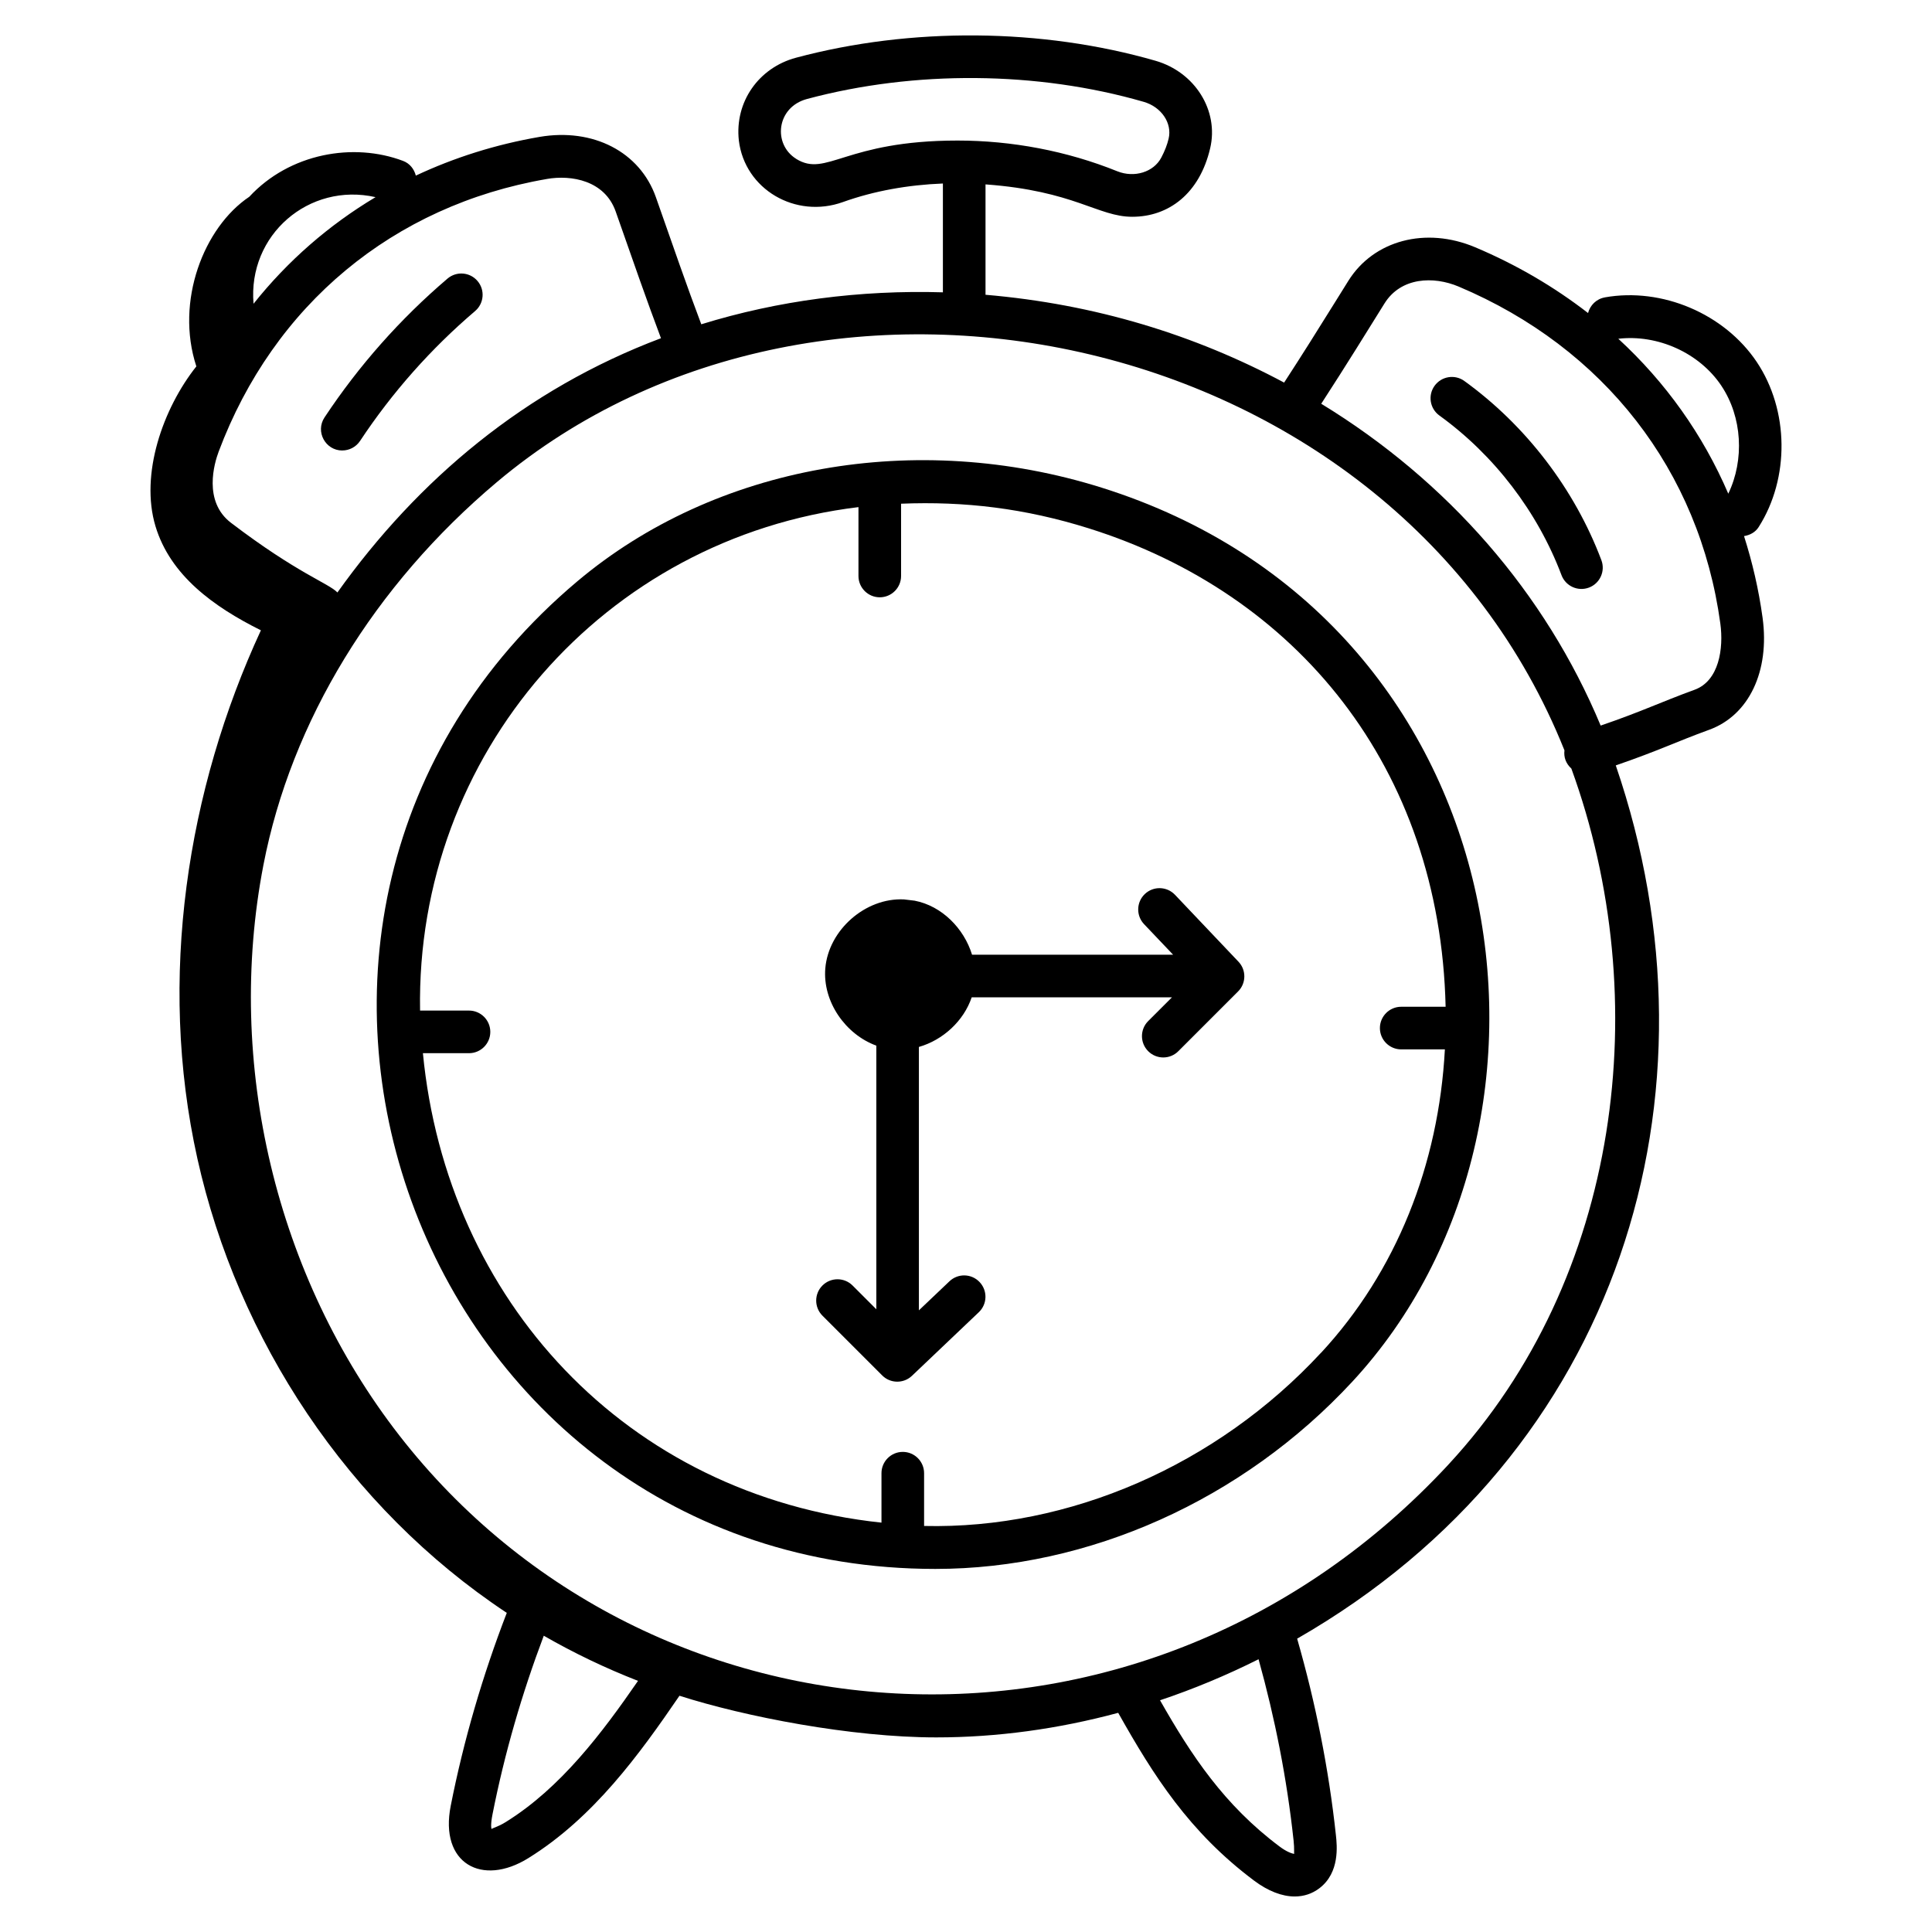
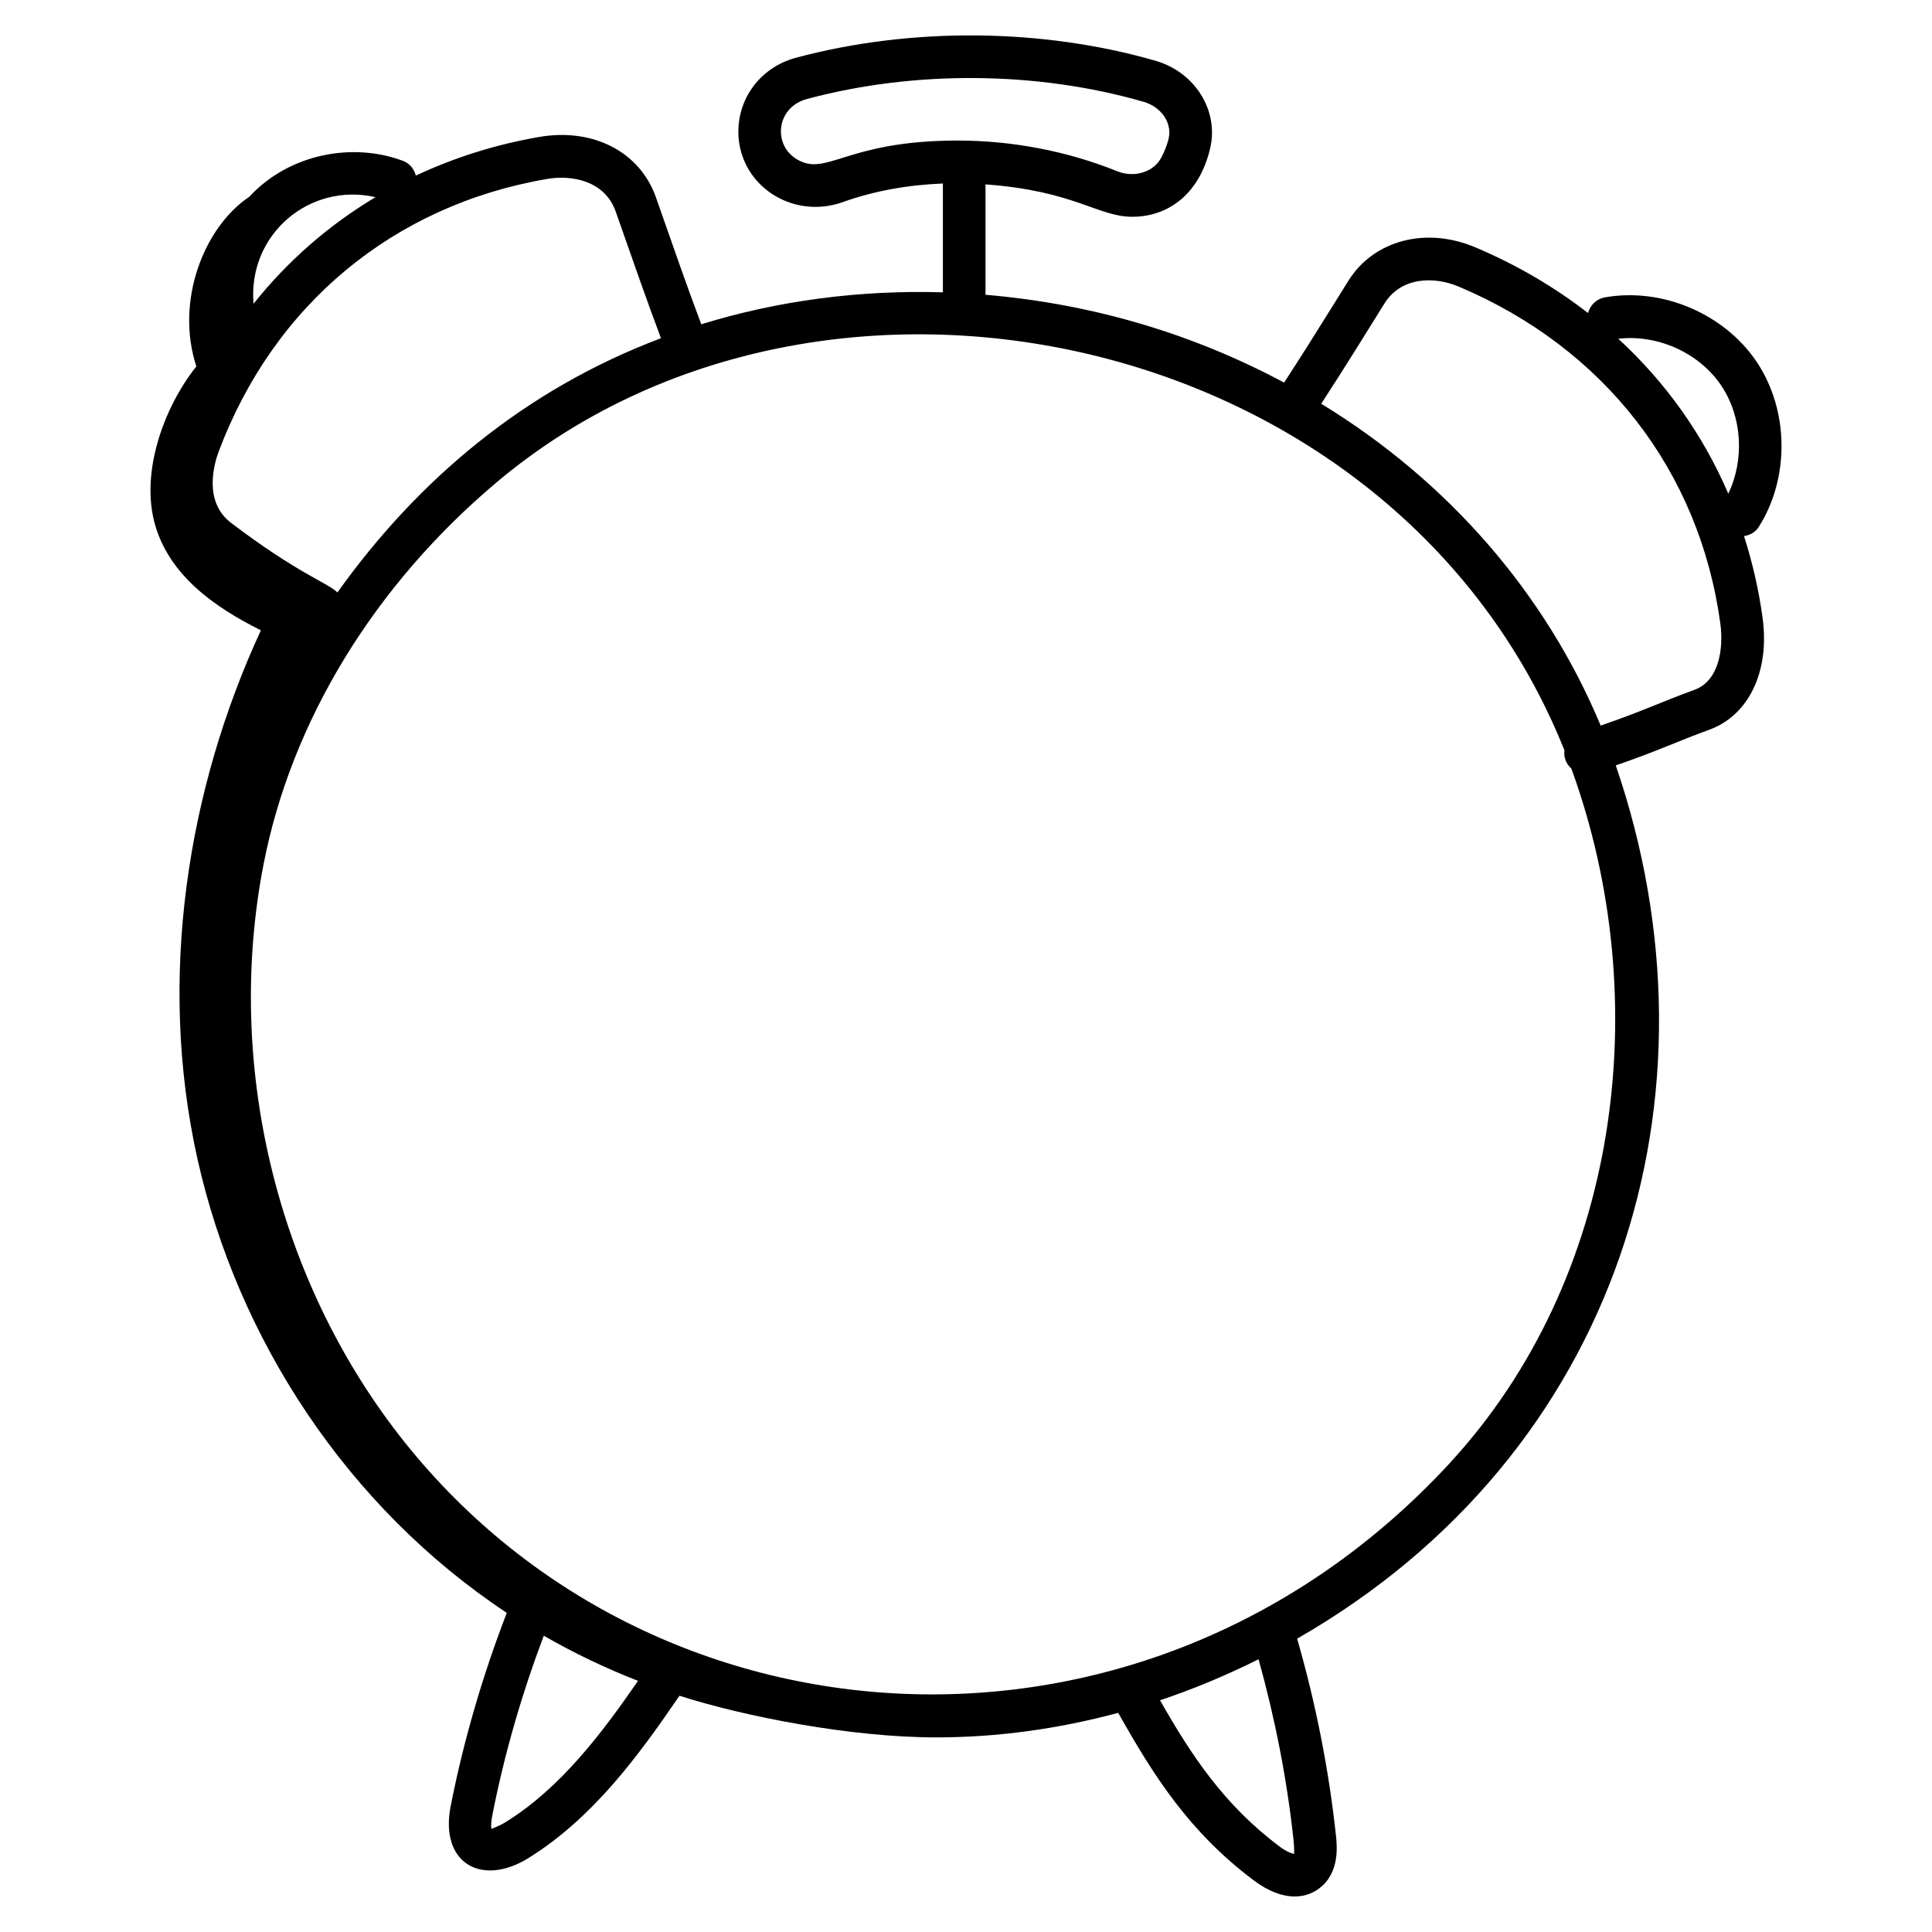
<svg xmlns="http://www.w3.org/2000/svg" id="Layer_1" enable-background="new 0 0 68 68" height="512" viewBox="0 0 68 68" width="512">
  <g id="_x31_18">
-     <path d="m38.772 17.163c-6.529-2.05-13.597-.788-18.449 3.295-14.063 11.829-5.713 34.763 12.599 34.763 5.39-0 10.811-2.418 14.675-6.591 8.49-9.166 5.906-26.841-8.825-31.467zm7.725 30.448c-3.679 3.972-8.865 6.217-13.972 6.098v-1.857c0-.414-.336-.75-.75-.75-.414 0-.75.336-.75.75v1.74c-9.02-.962-15.304-7.853-16.14-16.523h1.622c.414 0 .75-.336.75-.75s-.336-.75-.75-.75h-1.722c-.155-9.018 6.466-16.635 15.43-17.72v2.424c0 .414.336.75.75.75s.75-.336.75-.75v-2.544c2.23-.091 4.357.161 6.608.868 7.302 2.293 12.36 8.396 12.558 16.838h-1.563c-.414 0-.75.336-.75.75s.336.75.75.75h1.537c-.218 4.058-1.708 7.818-4.357 10.678z" />
-     <path d="m41.355 31.493c-.287-.3-.76-.312-1.061-.026-.3.286-.312.76-.026 1.061l1.022 1.075h-7.077c-.285-.927-1.061-1.716-2.02-1.902l-.377-.045c-1.355-.065-2.654 1.075-2.768 2.426-.098 1.168.706 2.324 1.796 2.721v9.279l-.836-.836c-.293-.293-.768-.293-1.061 0s-.293.768 0 1.061l2.104 2.104c.285.286.75.295 1.047.013l2.354-2.239c.3-.286.312-.76.026-1.061s-.76-.313-1.061-.026l-1.075 1.022v-9.271c.848-.244 1.576-.912 1.859-1.747h7.049l-.837.836c-.293.293-.293.768 0 1.061.146.146.338.22.53.22s.384-.073.53-.22l2.104-2.104c.288-.288.293-.752.013-1.047z" />
    <path d="m56.484 10.468c-.297.053-.518.276-.59.55-1.184-.917-2.511-1.698-3.973-2.315-1.74-.733-3.573-.246-4.464 1.182l-.471.756c-.604.972-1.172 1.877-1.789 2.825-3.141-1.678-6.646-2.762-10.51-3.091v-3.885c3.131.228 3.958 1.14 5.164 1.14 1.287 0 2.37-.819 2.743-2.411.312-1.325-.532-2.678-1.923-3.08-3.996-1.152-8.607-1.19-12.655-.107-1.312.352-2.161 1.555-2.011 2.912.207 1.72 1.996 2.768 3.666 2.167 1.095-.392 2.291-.604 3.516-.652v3.83c-2.918-.087-5.8.289-8.504 1.125-.505-1.336-.98-2.713-1.599-4.476-.563-1.592-2.207-2.443-4.096-2.119-1.547.267-3.003.729-4.352 1.362-.059-.228-.211-.428-.448-.517-1.749-.661-3.992-.271-5.414 1.262-1.602 1.074-2.614 3.68-1.863 5.97-1.182 1.489-1.986 3.802-1.439 5.623.52 1.731 2.041 2.834 3.711 3.666-2.584 5.585-3.651 12.241-2.235 18.596 1.416 6.354 5.279 12.268 10.889 15.987-.848 2.198-1.516 4.478-1.973 6.791-.402 2.03 1.099 2.855 2.731 1.842 2.3-1.428 3.912-3.657 5.32-5.716 2.3.737 6.049 1.466 9.037 1.466 2.151-0 4.305-.299 6.405-.865 1.245 2.214 2.497 4.192 4.78 5.904.496.372.987.56 1.433.56.319 0 .615-.096.871-.292.721-.549.618-1.504.579-1.863-.252-2.336-.715-4.659-1.365-6.919 11.376-6.526 15.184-19.152 11.215-30.736 1.574-.544 2.06-.806 3.29-1.255 1.397-.51 2.134-2.058 1.877-3.942-.136-.994-.359-1.952-.653-2.874.203-.033.396-.13.515-.318 1.097-1.724 1.07-4.113-.067-5.811-1.137-1.697-3.333-2.632-5.348-2.273zm-28.459-4.876c-.83-.514-.701-1.819.379-2.108 3.79-1.017 8.108-.981 11.85.1.622.179 1.008.748.878 1.295-.05.214-.132.427-.259.669-.269.511-.948.72-1.546.481-1.78-.719-3.722-1.082-5.624-1.082-3.966 0-4.608 1.308-5.679.646zm-8.783.708c.876-.154 2.043.056 2.427 1.141.613 1.745 1.09 3.124 1.595 4.463-4.776 1.8-8.55 4.97-11.388 8.949-.317-.329-1.399-.664-3.746-2.452-.991-.755-.583-2.106-.435-2.502 1.938-5.169 6.147-8.667 11.546-9.598zm-6.024.639c-1.644.982-3.092 2.243-4.294 3.752-.21-2.42 1.95-4.282 4.294-3.752zm4.586 57.189c-.295.184-.501.22-.501.251-.008-.019-.046-.13.033-.528.422-2.136 1.034-4.242 1.803-6.279 1.064.612 2.174 1.143 3.317 1.589-1.27 1.841-2.725 3.77-4.651 4.966zm27.724.629c.038.348.007.476.028.492-.07-.003-.263-.065-.52-.258-1.954-1.465-3.1-3.202-4.207-5.147 1.183-.396 2.342-.88 3.468-1.444.579 2.08.999 4.212 1.23 6.356zm5.464-13.222c-10.677 11.526-28.088 10.364-36.933-1.007-4.349-5.591-6.138-13.102-4.786-20.09.978-5.051 3.896-9.834 8.216-13.47 11.548-9.716 31.641-5.398 37.575 9.443-.029.23.042.456.243.64 2.953 8.121 1.749 17.937-4.316 24.484zm8.653-27.258c-1.202.438-1.865.768-3.307 1.261-1.948-4.674-5.39-8.613-9.835-11.327.9-1.385 1.662-2.626 2.227-3.531.578-.927 1.726-.966 2.608-.594 5.122 2.16 8.479 6.483 9.212 11.86.12.879-.045 2.017-.905 2.331zm.94-10.701c.738 1.102.818 2.607.245 3.8-.893-2.078-2.204-3.919-3.871-5.453 1.383-.161 2.85.493 3.626 1.652z" />
-     <path d="m51.54 13.409c-.335-.242-.804-.167-1.047.169-.243.335-.167.804.169 1.047 1.931 1.395 3.458 3.391 4.298 5.619.147.389.58.582.966.437.388-.146.583-.579.437-.966-.943-2.501-2.656-4.74-4.824-6.306z" />
-     <path d="m12.047 15.855c.243 0 .481-.118.626-.336 1.13-1.707 2.493-3.245 4.05-4.572.315-.269.353-.742.084-1.057-.268-.315-.741-.353-1.057-.084-1.664 1.418-3.12 3.062-4.328 4.886-.331.5.032 1.164.625 1.164z" />
  </g>
</svg>